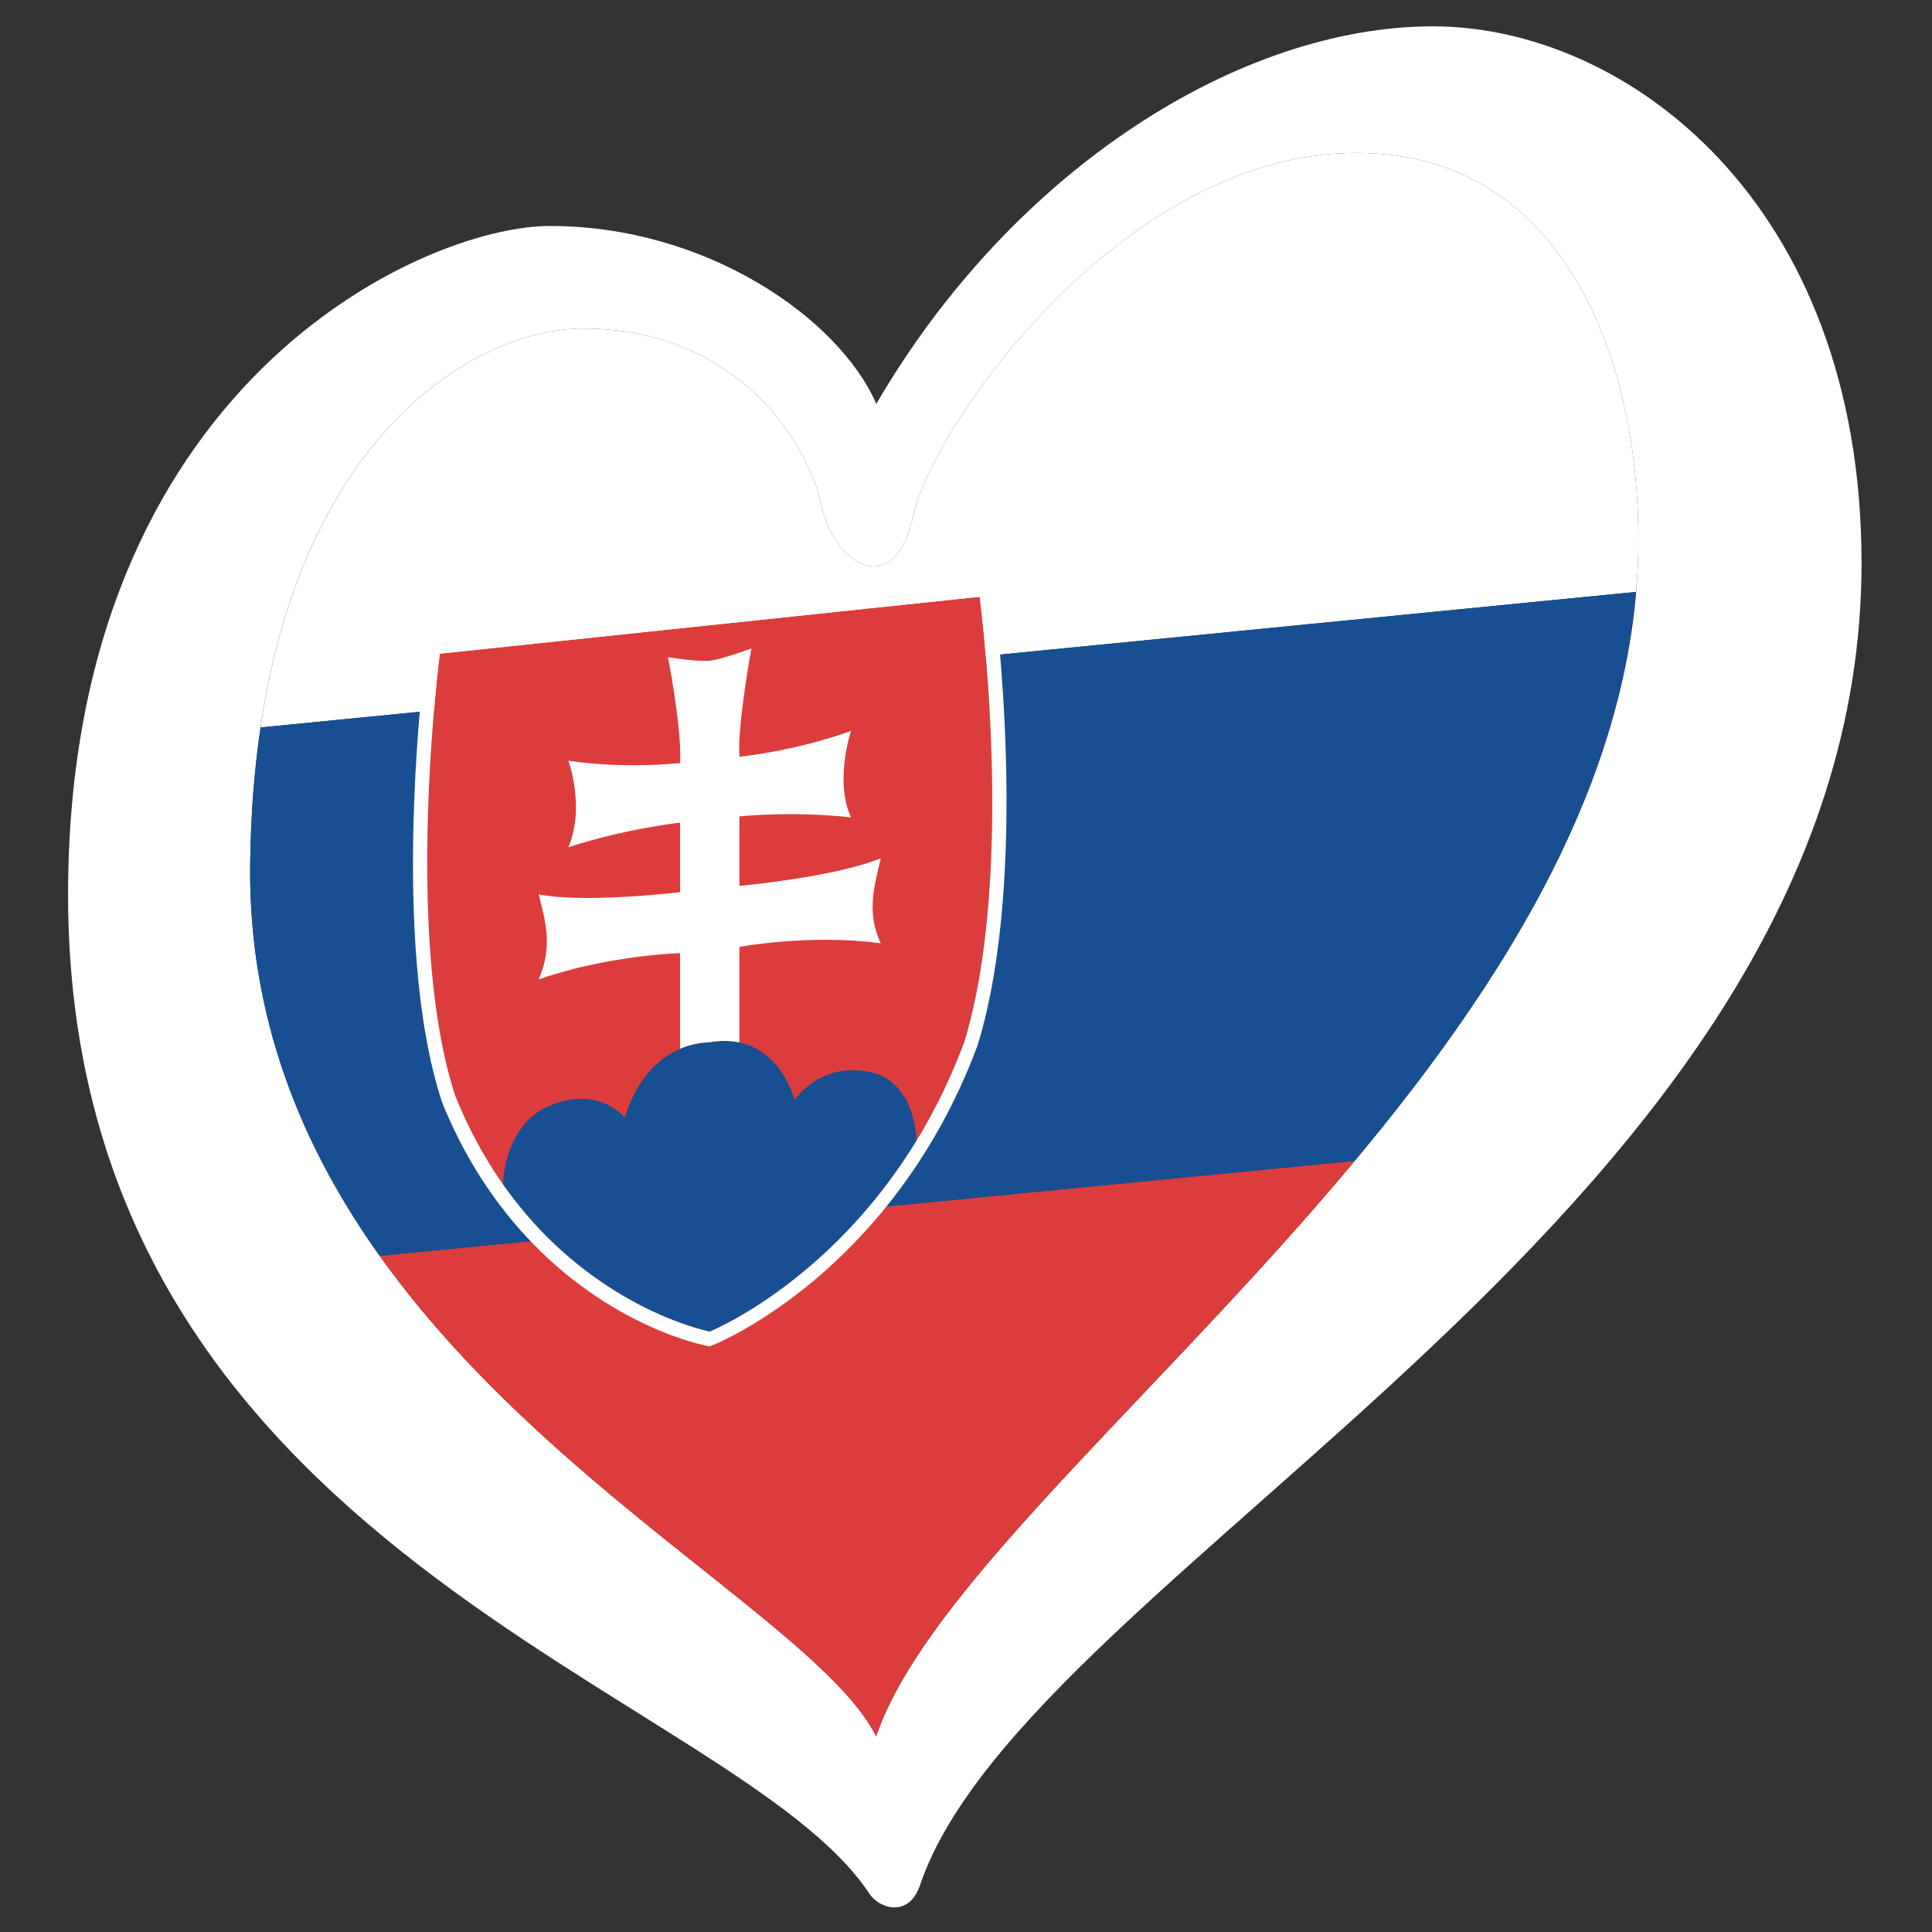
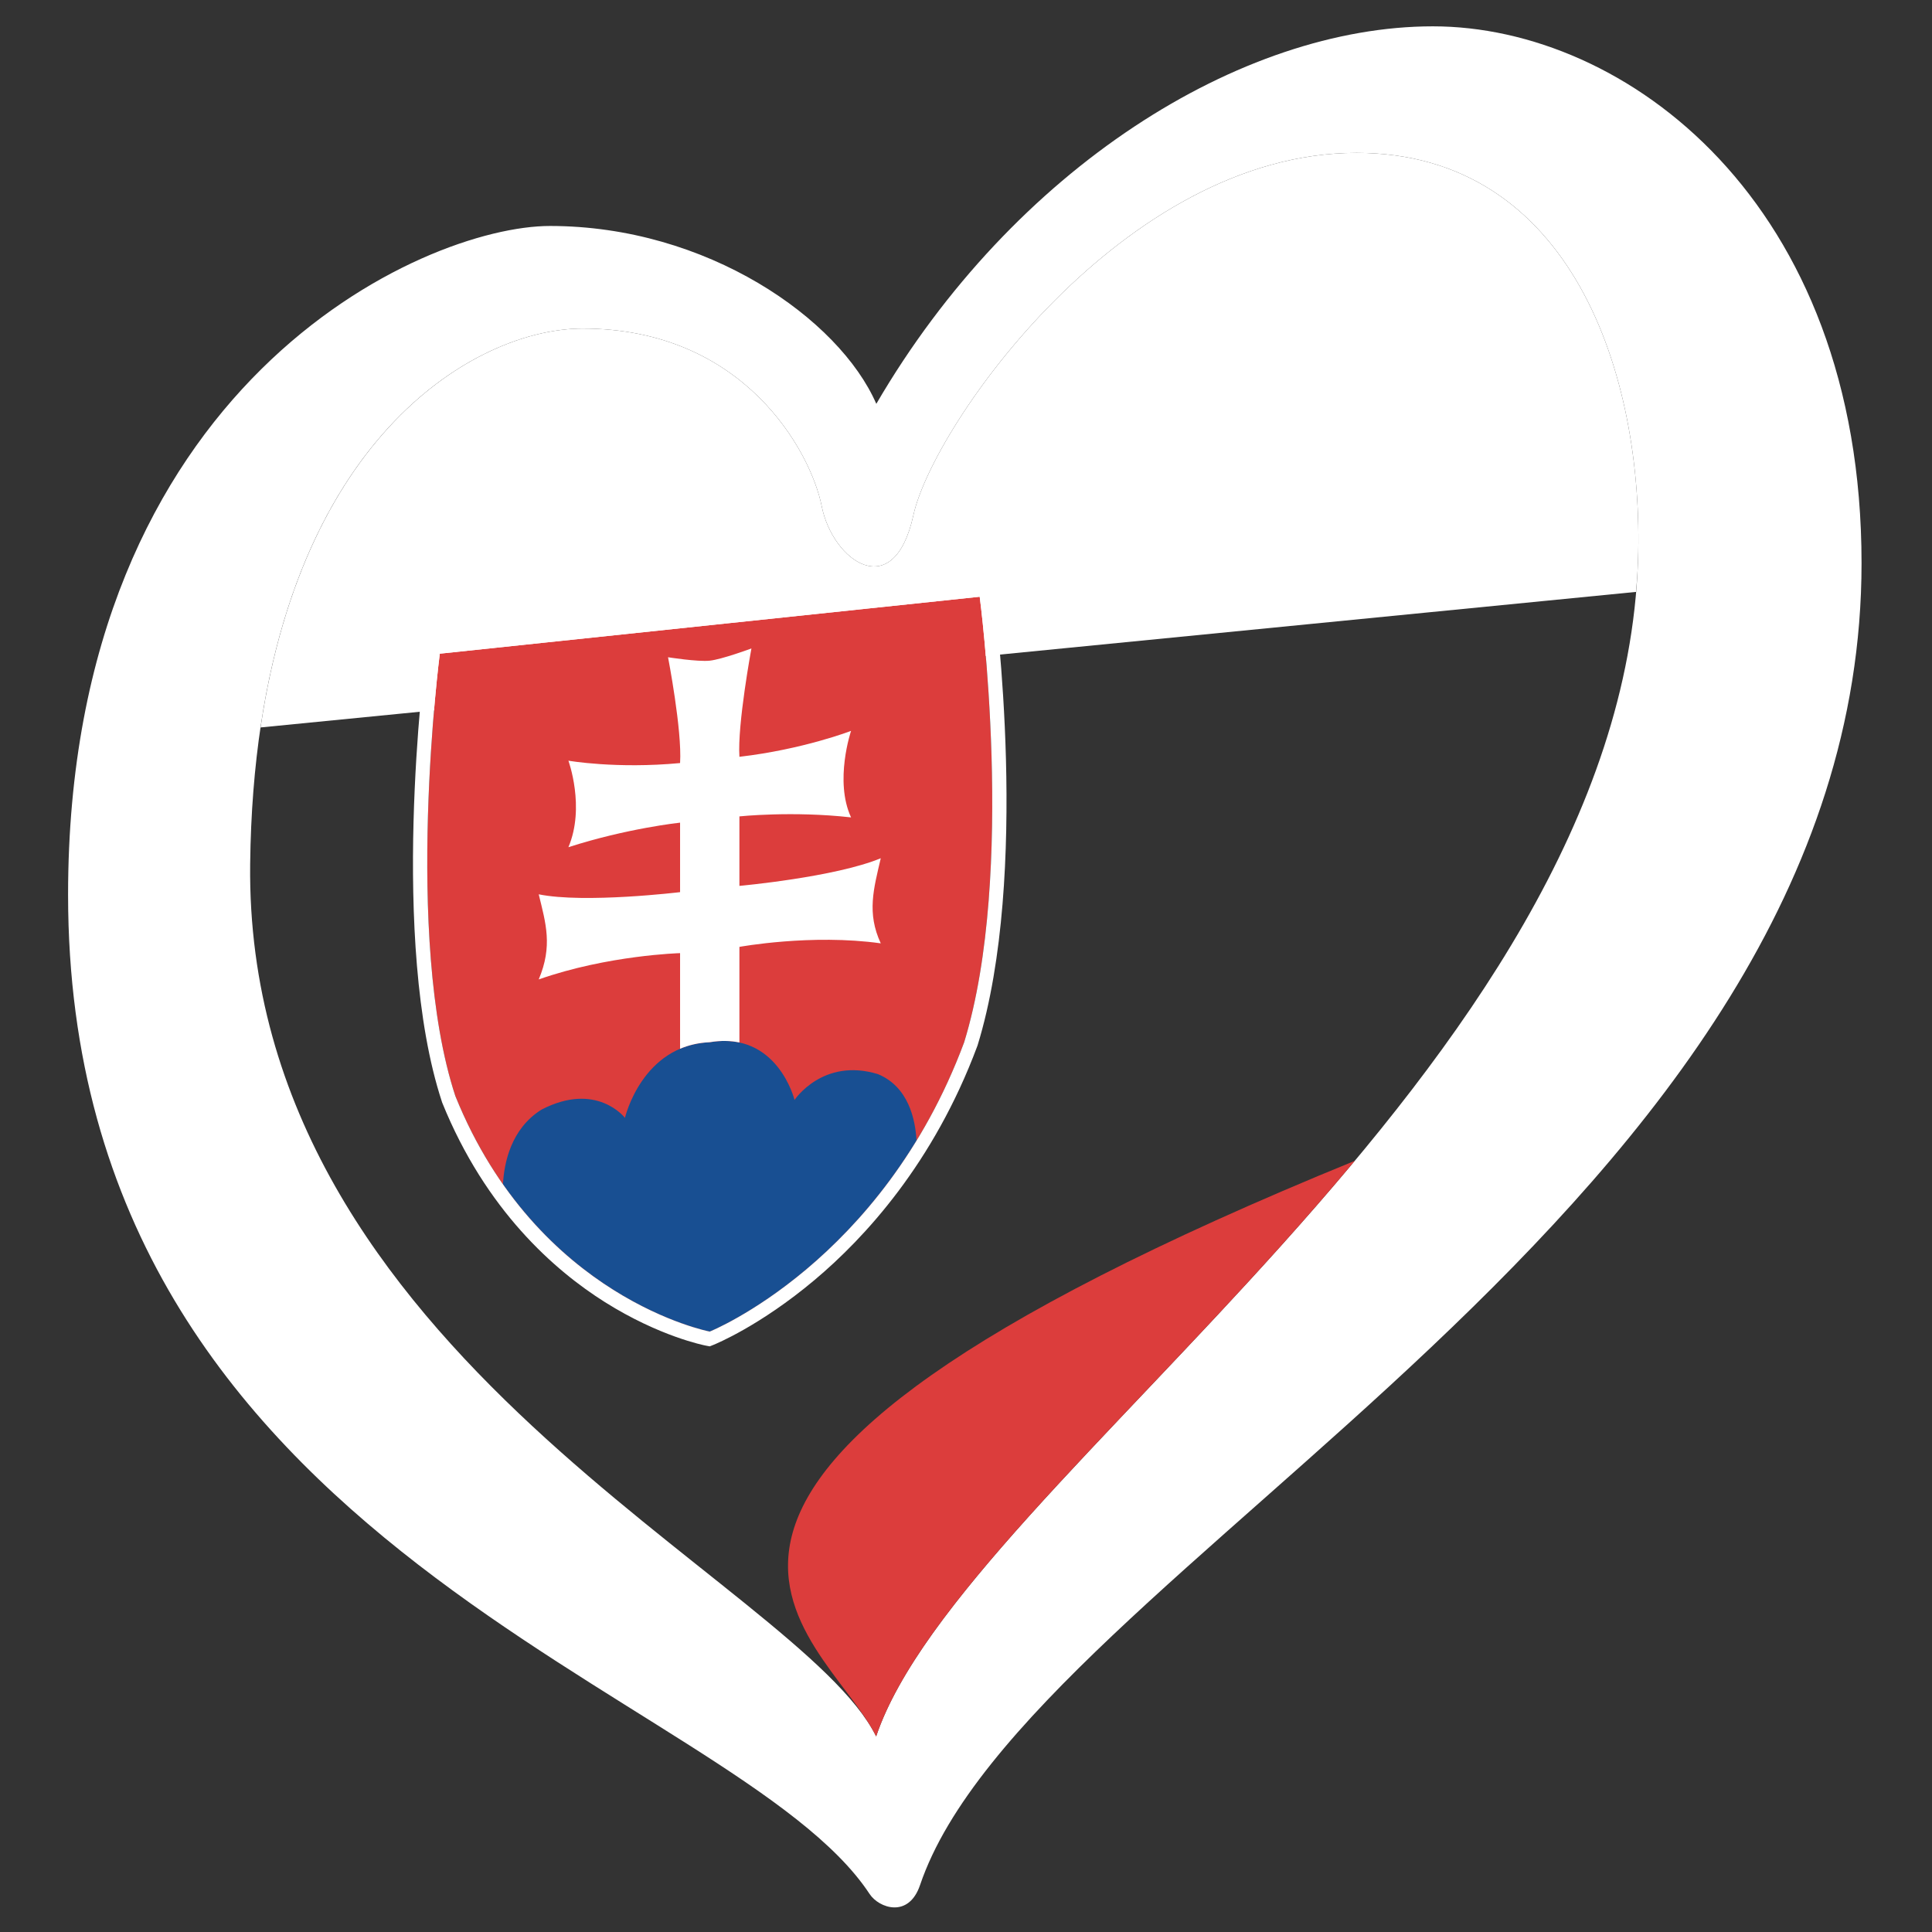
<svg xmlns="http://www.w3.org/2000/svg" xmlns:ns1="http://www.bohemiancoding.com/sketch/ns" width="135px" height="135px" viewBox="0 0 135 135" version="1.1">
  <rect x="0" y="0" width="135" height="135" fill="#333333" stroke="none" />
  <title>slovakia</title>
  <desc>Created with Sketch.</desc>
  <defs />
  <g id="Flags" stroke="none" stroke-width="1" fill="none" fill-rule="evenodd" ns1:type="MSPage">
    <g id="slovakia" ns1:type="MSArtboardGroup">
      <g id="esc_slovakia_rgb" ns1:type="MSLayerGroup" transform="translate(4, 1)">
        <path d="M13.48,59.39 C13.798,30.88 28.635,21.957 36.715,21.957 C47.999,21.957 52.659,30.571 53.421,34.385 C54.182,38.197 58.453,41.245 59.825,34.994 C61.198,28.743 74.474,9.682 90.788,9.682 C105.73,9.682 110.905,25.09 110.457,38.197 C109.235,73.875 63.271,102.351 57.221,120.332 C51.834,109.441 13.1,93.699 13.48,59.39 L13.48,59.39 Z M96.125,0.84 C82.707,0.84 66.838,10.75 57.233,27.219 C54.641,21.271 45.407,14.79 34.43,14.79 C25.585,14.79 0.757,25.845 0.757,61.525 C0.757,107.573 47.345,117.031 56.763,131.342 C57.41,132.327 59.495,133.07 60.29,130.718 C67.805,108.539 126.077,83.482 126.077,38.349 C126.077,13.038 109.543,0.84 96.125,0.84 L96.125,0.84 Z" id="Fill-24" fill="#FFFFFF" ns1:type="MSShapeGroup" />
-         <path d="M57.221,120.332 C60.659,110.114 76.983,96.506 90.665,80.115 L22.53,86.753 C34.228,103.15 53.534,112.877 57.221,120.332" id="Fill-25" fill="#DC3D3C" ns1:type="MSShapeGroup" />
+         <path d="M57.221,120.332 C60.659,110.114 76.983,96.506 90.665,80.115 C34.228,103.15 53.534,112.877 57.221,120.332" id="Fill-25" fill="#DC3D3C" ns1:type="MSShapeGroup" />
        <path d="M90.788,9.682 C74.474,9.682 61.198,28.743 59.825,34.994 C58.453,41.245 54.182,38.197 53.421,34.385 C52.659,30.571 47.999,21.957 36.715,21.957 C29.619,21.957 17.315,28.844 14.207,49.831 L110.321,40.359 C110.383,39.641 110.433,38.921 110.457,38.197 C110.905,25.09 105.73,9.682 90.788,9.682" id="Fill-26" fill="#FFFFFF" ns1:type="MSShapeGroup" />
-         <path d="M14.213,49.831 C13.78,52.741 13.519,55.915 13.48,59.39 C13.36,70.217 17.137,79.193 22.53,86.753 L90.665,80.115 C100.571,68.247 109.074,54.918 110.311,40.359 L14.213,49.831" id="Fill-27" fill="#184F92" ns1:type="MSShapeGroup" />
        <path d="M64.457,40.698 L45.593,42.686 L26.732,44.676 C26.732,44.676 24.164,64.474 27.817,75.585 C33.545,89.75 45.593,92.046 45.593,92.046 C45.593,92.046 57.642,87.207 63.37,71.834 C67.024,59.952 64.457,40.698 64.457,40.698" id="Fill-28" fill="#DC3D3C" ns1:type="MSShapeGroup" />
        <path d="M60.042,78.703 C59.965,77.231 59.485,74.938 57.346,74.055 C53.494,72.877 51.519,75.86 51.519,75.86 C51.519,75.86 50.334,71.029 45.593,71.825 C40.854,72.03 39.669,77.11 39.669,77.11 C39.669,77.11 37.692,74.542 33.843,76.533 C31.701,77.867 31.224,80.265 31.145,81.751 C37.248,90.451 45.593,92.046 45.593,92.046 C45.593,92.046 53.94,88.69 60.042,78.703" id="Fill-29" fill="#184F92" ns1:type="MSShapeGroup" />
        <path d="M43.521,65.601 L43.521,72.282 C44.121,72.027 44.808,71.859 45.593,71.825 C46.379,71.694 47.066,71.716 47.667,71.845 L47.667,65.164 C47.667,65.164 52.703,64.238 57.544,64.917 C56.556,62.789 57.049,61.104 57.544,58.97 C54.334,60.299 47.667,60.902 47.667,60.902 L47.667,56.046 C47.667,56.046 51.371,55.656 55.469,56.116 C54.284,53.565 55.469,50.071 55.469,50.071 C55.469,50.071 52.112,51.366 47.667,51.882 C47.519,49.62 48.506,44.312 48.506,44.312 C48.506,44.312 46.434,45.078 45.593,45.165 C44.754,45.255 42.68,44.926 42.68,44.926 C42.68,44.926 43.668,50.026 43.521,52.319 C39.076,52.74 35.718,52.154 35.718,52.154 C35.718,52.154 36.904,55.399 35.718,58.199 C39.817,56.876 43.521,56.483 43.521,56.483 L43.521,61.339 C43.521,61.339 36.854,62.144 33.644,61.491 C34.138,63.521 34.631,65.102 33.644,67.438 C38.482,65.738 43.521,65.601 43.521,65.601" id="Fill-30" fill="#FFFFFF" ns1:type="MSShapeGroup" />
        <path d="M63.37,71.834 C57.642,87.207 45.593,92.046 45.593,92.046 C45.593,92.046 33.545,89.75 27.817,75.585 C24.164,64.474 26.732,44.676 26.732,44.676 L45.593,42.686 L64.457,40.698 C64.457,40.698 67.024,59.952 63.37,71.834 L63.37,71.834 Z M65.436,40.465 L65.322,39.616 L25.866,43.779 L25.754,44.651 C25.647,45.467 23.199,64.796 26.878,75.983 L26.897,76.042 C29.942,83.57 34.763,87.781 38.271,89.988 C42.094,92.391 45.184,92.999 45.314,93.025 L45.593,93.078 L45.874,92.965 C46.002,92.912 49.095,91.653 52.916,88.443 C56.424,85.497 61.245,80.271 64.29,72.097 L64.312,72.036 C67.989,60.072 65.54,41.259 65.436,40.465 L65.436,40.465 Z" id="Fill-31" fill="#FFFFFF" ns1:type="MSShapeGroup" />
      </g>
    </g>
  </g>
</svg>